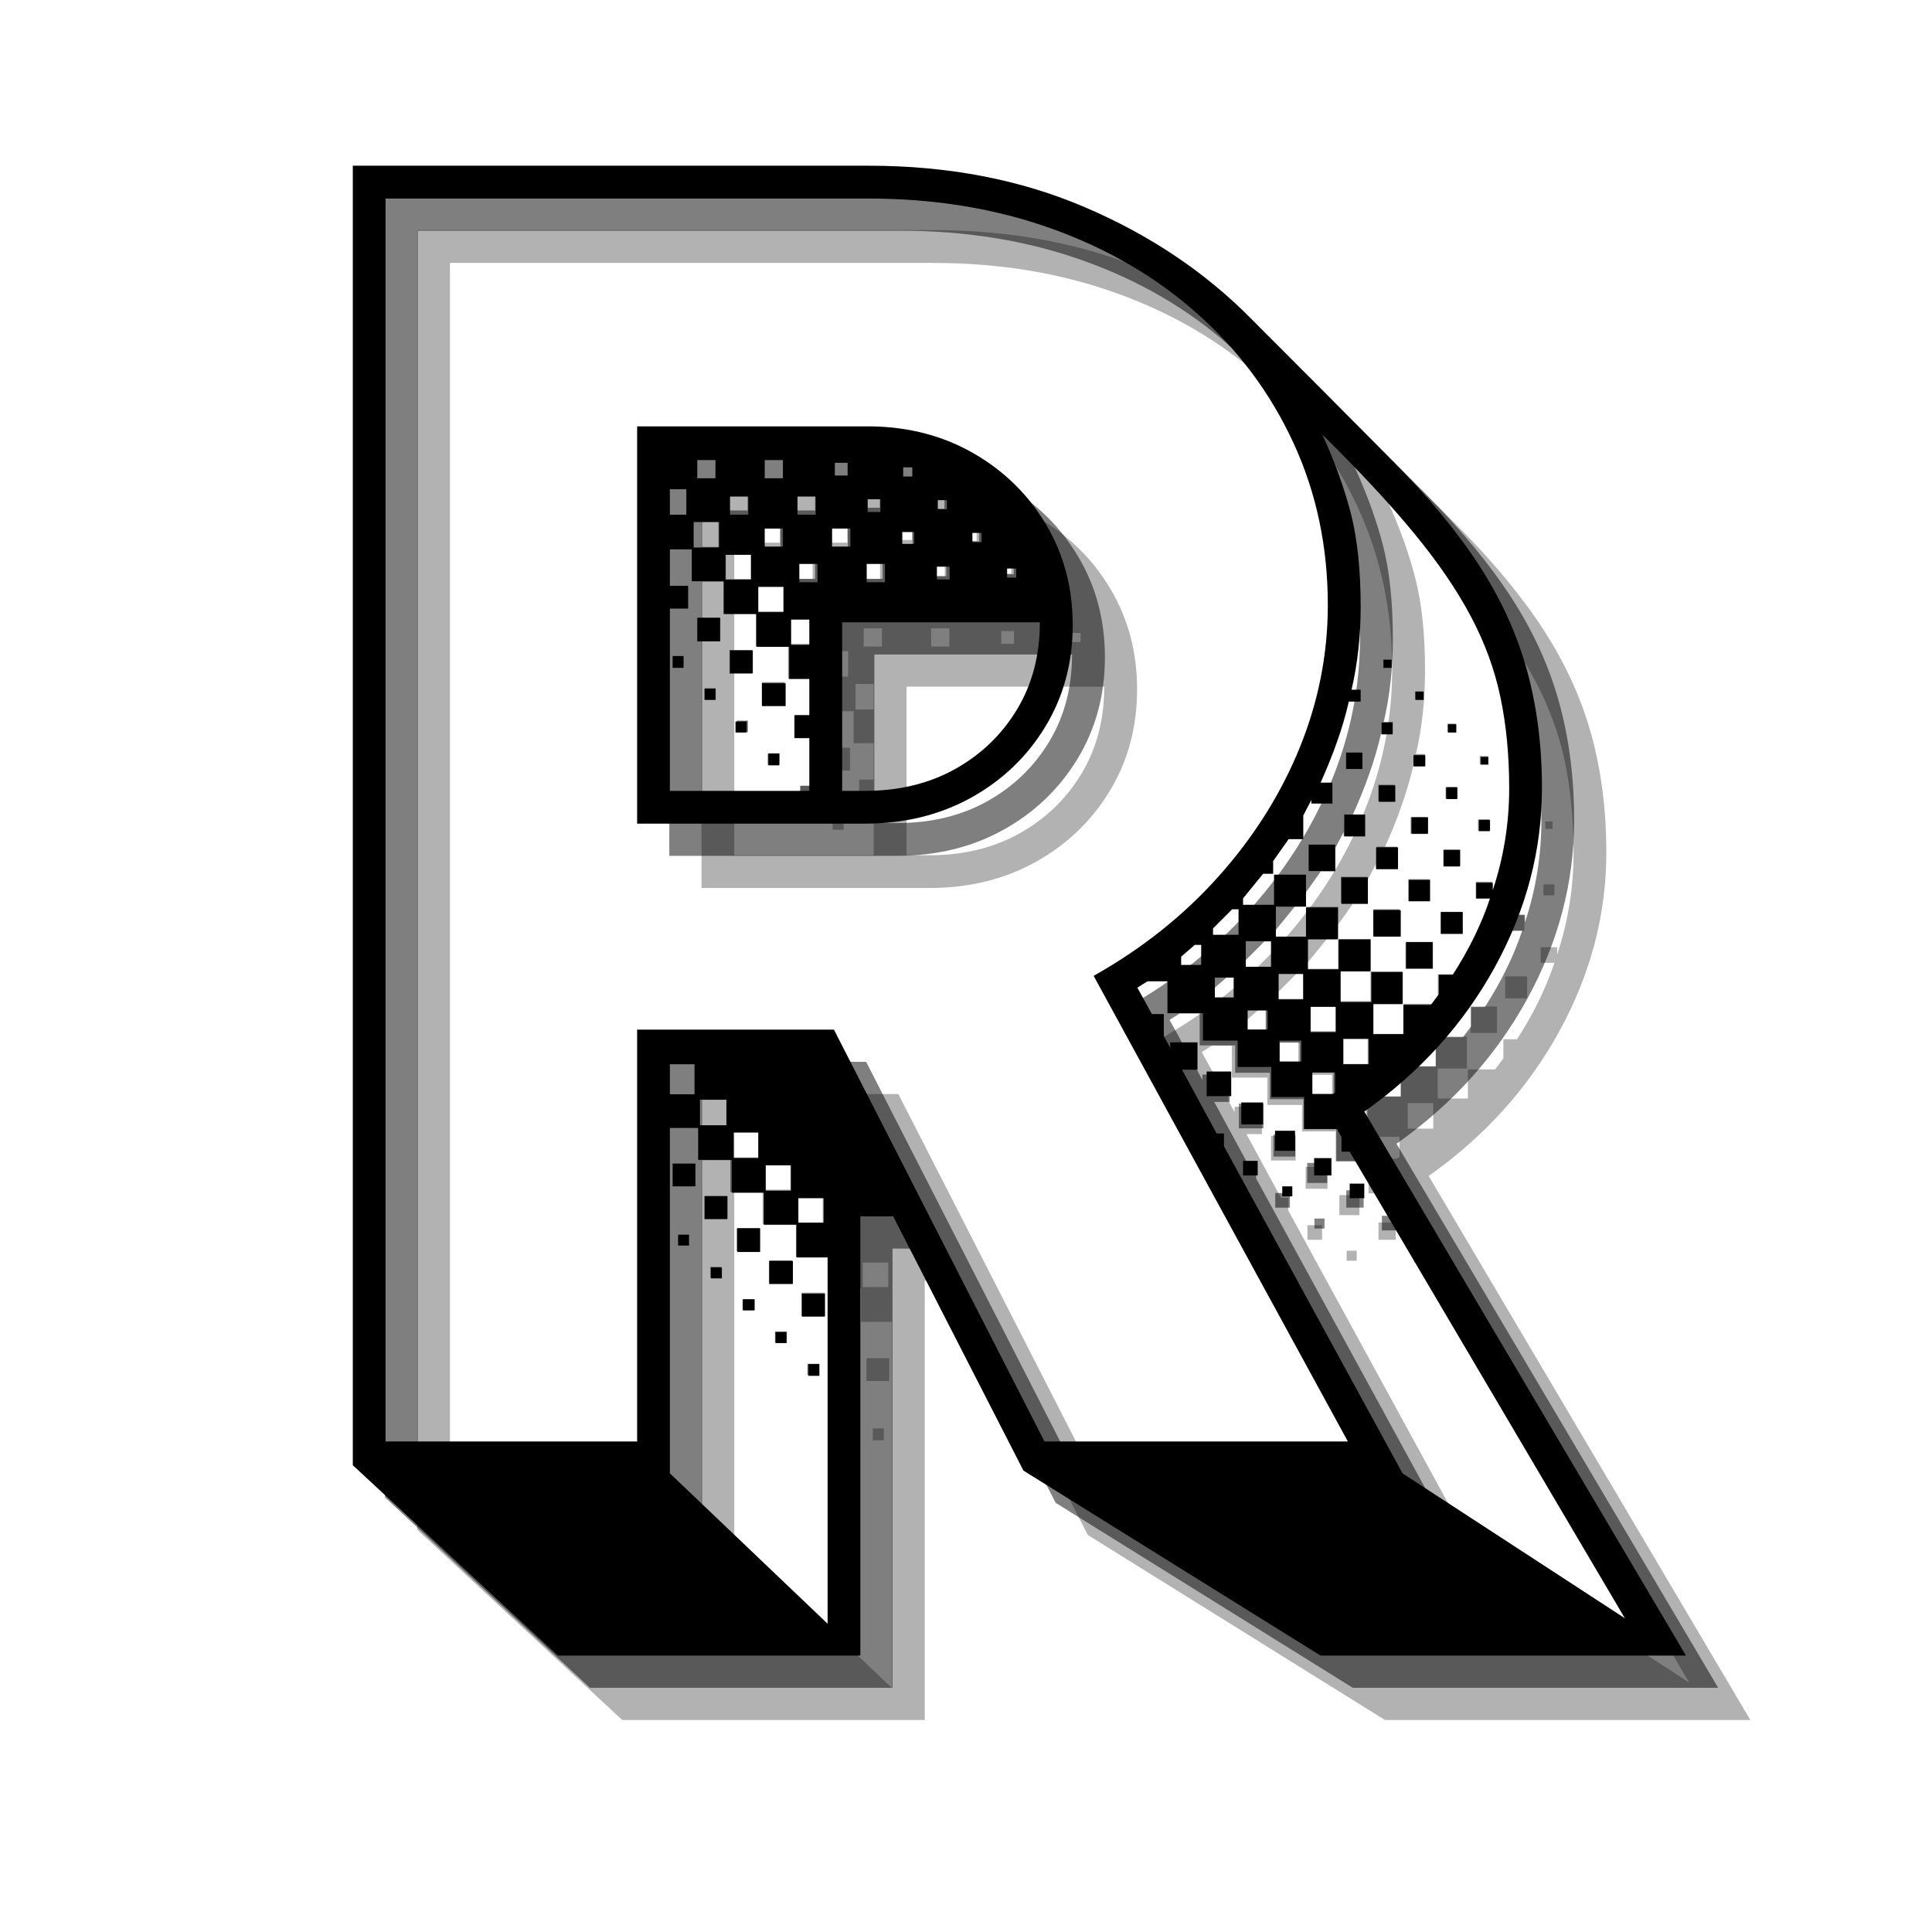
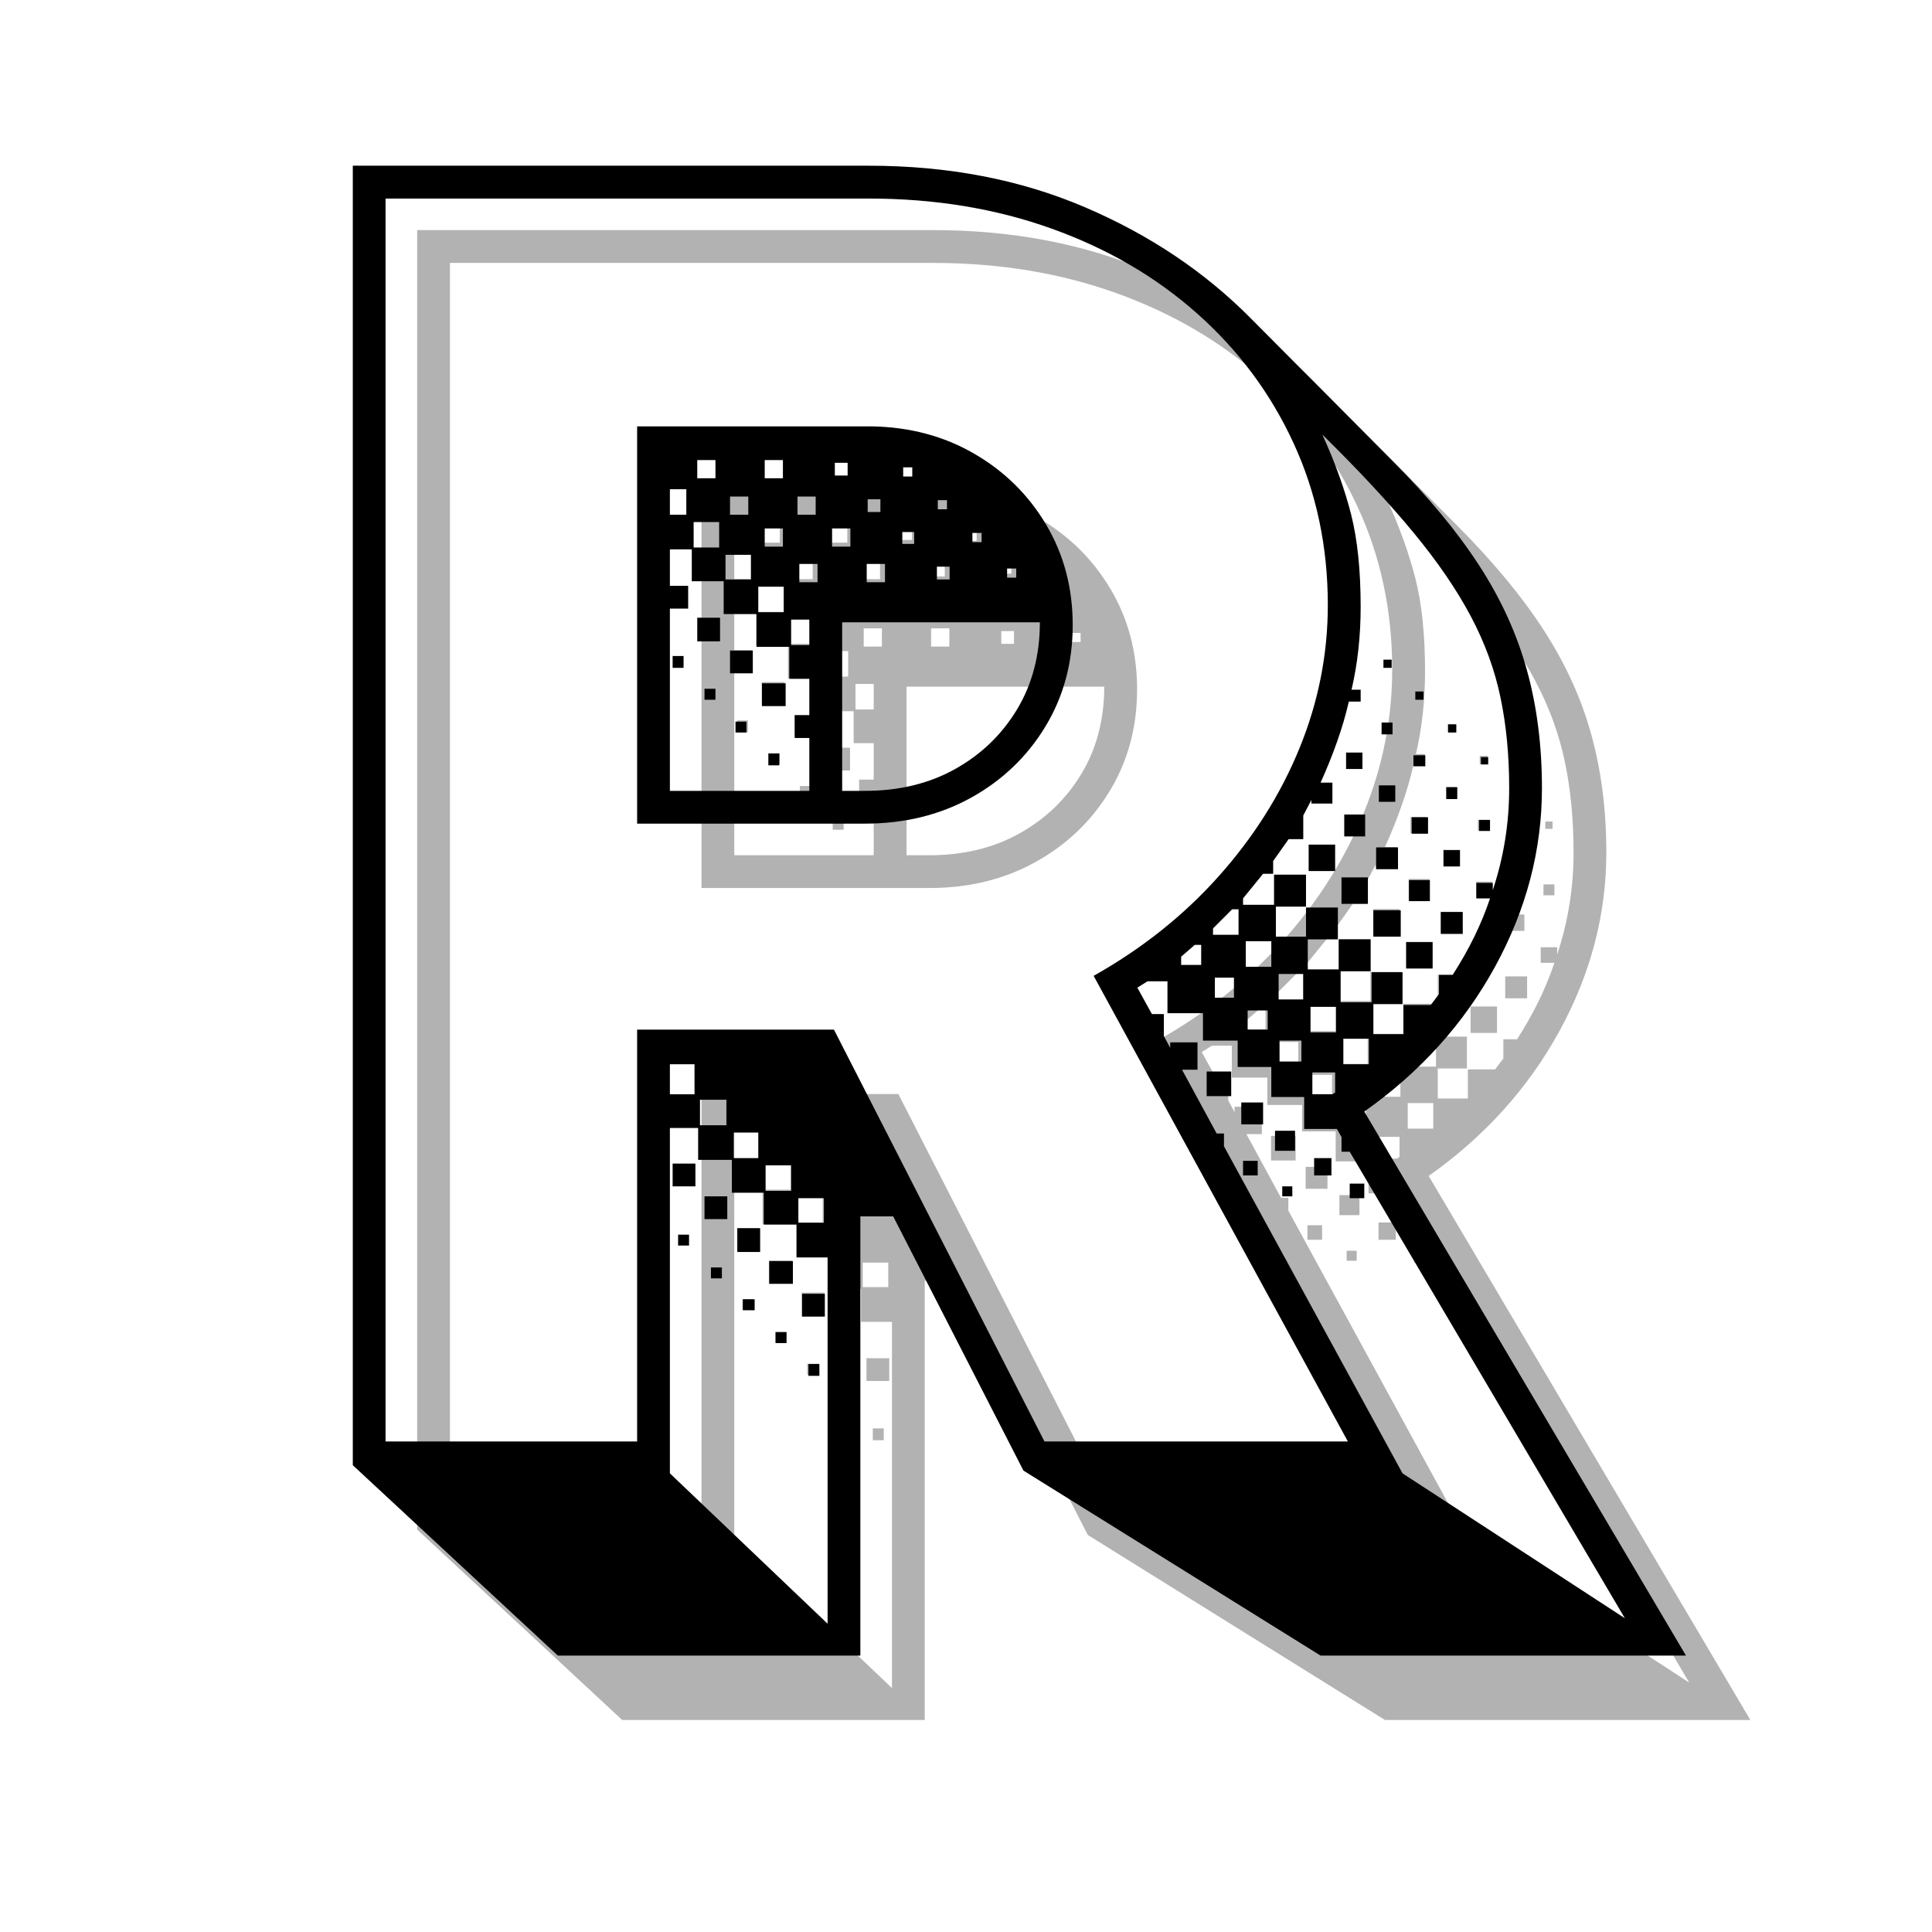
<svg xmlns="http://www.w3.org/2000/svg" width="96" height="96" viewBox="0 0 375 375">
  <defs>
    <g />
  </defs>
  <g fill="#000000" fill-opacity="0.302">
    <g transform="translate(63.287, 295.472)">
      <g>
        <path d="M 57.484 38.375 L 17.688 1.422 L 17.688 -250.812 L 117.797 -250.812 C 133.242 -250.812 147.242 -248.125 159.797 -242.75 C 172.359 -237.383 183.117 -230.164 192.078 -221.094 L 219.5 -193.5 C 226.457 -186.539 232.055 -179.789 236.297 -173.25 C 240.547 -166.707 243.641 -159.926 245.578 -152.906 C 247.523 -145.883 248.5 -138.25 248.5 -130 C 248.5 -117.969 245.461 -106.41 239.391 -95.328 C 233.316 -84.242 224.859 -74.875 214.016 -67.219 L 276.453 38.375 L 205.531 38.375 L 147.859 2.469 L 122.578 -46.875 L 116.203 -46.875 L 116.203 38.375 Z M 24.047 -3.188 L 72.875 -3.188 L 72.875 -83.125 L 111.078 -83.125 L 151.938 -3.188 L 210.828 -3.188 L 161.484 -93.562 C 170.922 -98.875 179.023 -105.332 185.797 -112.938 C 192.578 -120.539 197.797 -128.82 201.453 -137.781 C 205.109 -146.738 206.938 -155.992 206.938 -165.547 C 206.938 -176.867 204.723 -187.332 200.297 -196.938 C 195.879 -206.551 189.66 -214.926 181.641 -222.062 C 173.629 -229.195 164.195 -234.707 153.344 -238.594 C 142.5 -242.488 130.648 -244.438 117.797 -244.438 L 24.047 -244.438 Z M 72.875 -123.109 L 72.875 -200.219 L 118.328 -200.219 C 125.754 -200.102 132.414 -198.332 138.312 -194.906 C 144.207 -191.488 148.863 -186.891 152.281 -181.109 C 155.707 -175.336 157.422 -168.852 157.422 -161.656 C 157.422 -154.344 155.648 -147.77 152.109 -141.938 C 148.566 -136.102 143.758 -131.504 137.688 -128.141 C 131.625 -124.785 124.758 -123.109 117.094 -123.109 Z M 215.781 -82.25 L 221.625 -82.25 L 221.625 -87.906 L 226.922 -87.906 L 228.516 -90.031 L 228.516 -93.75 L 231.172 -93.75 C 234.359 -98.695 236.773 -103.645 238.422 -108.594 L 235.766 -108.594 L 235.766 -111.609 L 238.953 -111.609 L 238.953 -110.188 C 241.078 -116.562 242.141 -123.164 242.141 -130 C 242.141 -136.363 241.578 -142.227 240.453 -147.594 C 239.336 -152.957 237.422 -158.203 234.703 -163.328 C 231.992 -168.461 228.281 -173.891 223.562 -179.609 C 218.844 -185.328 212.945 -191.664 205.875 -198.625 C 208.352 -193.195 210.211 -188.035 211.453 -183.141 C 212.691 -178.254 213.312 -172.273 213.312 -165.203 C 213.312 -159.535 212.723 -154.172 211.547 -149.109 L 213.312 -149.109 L 213.312 -146.797 L 211.016 -146.797 C 210.422 -144.203 209.648 -141.578 208.703 -138.922 C 207.766 -136.273 206.707 -133.656 205.531 -131.062 L 207.828 -131.062 L 207.828 -127 L 203.75 -127 L 203.75 -127.703 L 202.172 -124.688 L 202.172 -120.094 L 199.328 -120.094 L 196.328 -115.844 L 196.328 -113.375 L 194.375 -113.375 L 190.484 -108.594 L 190.484 -107.359 L 196.5 -107.359 L 196.5 -113.203 L 202.703 -113.203 L 202.703 -107 L 196.859 -107 L 196.859 -101.172 L 202.703 -101.172 L 202.703 -106.828 L 208.891 -106.828 L 208.891 -100.641 L 203.047 -100.641 L 203.047 -94.797 L 209.062 -94.797 L 209.062 -100.641 L 215.25 -100.641 L 215.25 -94.453 L 209.422 -94.453 L 209.422 -88.438 L 215.438 -88.438 L 215.438 -94.266 L 221.438 -94.266 L 221.438 -88.078 L 215.781 -88.078 Z M 84.547 -190.141 L 88.078 -190.141 L 88.078 -193.672 L 84.547 -193.672 Z M 97.641 -190.141 L 101.172 -190.141 L 101.172 -193.672 L 97.641 -193.672 Z M 111.25 -190.672 L 113.734 -190.672 L 113.734 -193.141 L 111.25 -193.141 Z M 124.516 -190.484 L 126.281 -190.484 L 126.281 -192.266 L 124.516 -192.266 Z M 79.234 -183.062 L 82.422 -183.062 L 82.422 -188.016 L 79.234 -188.016 Z M 90.906 -183.062 L 94.453 -183.062 L 94.453 -186.594 L 90.906 -186.594 Z M 104 -183.062 L 107.531 -183.062 L 107.531 -186.594 L 104 -186.594 Z M 117.625 -183.594 L 120.094 -183.594 L 120.094 -186.062 L 117.625 -186.062 Z M 131.234 -184.125 L 133.016 -184.125 L 133.016 -185.891 L 131.234 -185.891 Z M 83.844 -176.703 L 88.797 -176.703 L 88.797 -181.641 L 83.844 -181.641 Z M 97.641 -176.875 L 101.172 -176.875 L 101.172 -180.406 L 97.641 -180.406 Z M 110.719 -176.875 L 114.266 -176.875 L 114.266 -180.406 L 110.719 -180.406 Z M 124.344 -177.406 L 126.641 -177.406 L 126.641 -179.703 L 124.344 -179.703 Z M 137.953 -177.75 L 139.734 -177.75 L 139.734 -179.531 L 137.953 -179.531 Z M 79.234 -129.469 L 106.297 -129.469 L 106.297 -139.734 L 103.469 -139.734 L 103.469 -144.156 L 106.297 -144.156 L 106.297 -151.219 L 102.406 -151.219 L 102.406 -157.422 L 96.047 -157.422 L 96.047 -163.781 L 89.672 -163.781 L 89.672 -170.156 L 83.484 -170.156 L 83.484 -176.344 L 79.234 -176.344 L 79.234 -169.266 L 82.781 -169.266 L 82.781 -164.844 L 79.234 -164.844 Z M 90.031 -170.5 L 94.984 -170.5 L 94.984 -175.281 L 90.031 -175.281 Z M 104.359 -169.969 L 107.891 -169.969 L 107.891 -173.516 L 104.359 -173.516 Z M 117.438 -169.969 L 120.984 -169.969 L 120.984 -173.516 L 117.438 -173.516 Z M 131.062 -170.5 L 133.531 -170.5 L 133.531 -172.984 L 131.062 -172.984 Z M 144.688 -170.859 L 146.453 -170.859 L 146.453 -172.625 L 144.688 -172.625 Z M 96.391 -164.141 L 101.344 -164.141 L 101.344 -169.094 L 96.391 -169.094 Z M 84.547 -158.484 L 84.547 -163.078 L 88.969 -163.078 L 88.969 -158.484 Z M 102.766 -157.766 L 106.297 -157.766 L 106.297 -162.719 L 102.766 -162.719 Z M 112.672 -129.469 L 117.094 -129.469 C 123.695 -129.469 129.531 -130.879 134.594 -133.703 C 139.664 -136.535 143.676 -140.398 146.625 -145.297 C 149.57 -150.191 151.047 -155.82 151.047 -162.188 L 112.672 -162.188 Z M 90.906 -152.281 L 90.906 -156.703 L 95.328 -156.703 L 95.328 -152.281 Z M 79.766 -153.344 L 79.766 -155.641 L 81.891 -155.641 L 81.891 -153.344 Z M 217.734 -153.344 L 217.734 -154.938 L 219.328 -154.938 L 219.328 -153.344 Z M 97.109 -145.922 L 97.109 -150.344 L 101.703 -150.344 L 101.703 -145.922 Z M 85.953 -147.156 L 85.953 -149.281 L 88.078 -149.281 L 88.078 -147.156 Z M 223.922 -147.156 L 223.922 -148.75 L 225.516 -148.75 L 225.516 -147.156 Z M 91.969 -140.797 L 91.969 -142.906 L 94.094 -142.906 L 94.094 -140.797 Z M 217.375 -140.438 L 217.375 -142.734 L 219.5 -142.734 L 219.5 -140.438 Z M 230.281 -140.797 L 230.281 -142.375 L 231.875 -142.375 L 231.875 -140.797 Z M 210.484 -133.719 L 210.484 -136.906 L 213.656 -136.906 L 213.656 -133.719 Z M 98.344 -134.422 L 98.344 -136.719 L 100.469 -136.719 L 100.469 -134.422 Z M 223.562 -134.25 L 223.562 -136.375 L 225.859 -136.375 L 225.859 -134.25 Z M 236.656 -134.594 L 236.656 -136.016 L 238.062 -136.016 L 238.062 -134.594 Z M 216.844 -127.344 L 216.844 -130.531 L 220.031 -130.531 L 220.031 -127.344 Z M 229.938 -127.875 L 229.938 -130.172 L 232.062 -130.172 L 232.062 -127.875 Z M 210.125 -120.625 L 210.125 -124.875 L 214.188 -124.875 L 214.188 -120.625 Z M 223.219 -121.156 L 223.219 -124.344 L 226.391 -124.344 L 226.391 -121.156 Z M 236.297 -121.688 L 236.297 -123.812 L 238.422 -123.812 L 238.422 -121.688 Z M 203.219 -113.906 L 203.219 -119.031 L 208.359 -119.031 L 208.359 -113.906 Z M 216.312 -114.266 L 216.312 -118.5 L 220.562 -118.5 L 220.562 -114.266 Z M 229.406 -114.797 L 229.406 -117.969 L 232.594 -117.969 L 232.594 -114.797 Z M 209.594 -107.531 L 209.594 -112.672 L 214.719 -112.672 L 214.719 -107.531 Z M 222.688 -108.062 L 222.688 -112.141 L 226.75 -112.141 L 226.75 -108.062 Z M 184.656 -101.531 L 189.609 -101.531 L 189.609 -106.484 L 188.375 -106.484 L 184.656 -102.766 Z M 215.781 -101.172 L 215.781 -106.297 L 221.094 -106.297 L 221.094 -101.172 Z M 228.875 -101.703 L 228.875 -105.953 L 233.125 -105.953 L 233.125 -101.703 Z M 191.016 -95.328 L 195.969 -95.328 L 195.969 -100.281 L 191.016 -100.281 Z M 222.156 -94.984 L 222.156 -100.109 L 227.281 -100.109 L 227.281 -94.984 Z M 178.469 -95.688 L 182.359 -95.688 L 182.359 -99.578 L 181.125 -99.578 L 178.469 -97.281 Z M 197.391 -88.969 L 202.172 -88.969 L 202.172 -93.922 L 197.391 -93.922 Z M 185.016 -89.328 L 188.719 -89.328 L 188.719 -93.219 L 185.016 -93.219 Z M 264.594 31.125 L 211.188 -59.422 L 209.594 -59.422 L 209.594 -62.266 L 208.703 -63.844 L 202.344 -63.844 L 202.344 -70.047 L 195.969 -70.047 L 195.969 -75.875 L 189.438 -75.875 L 189.438 -81 L 182.703 -81 L 182.703 -86.312 L 175.812 -86.312 L 175.812 -92.5 L 171.922 -92.5 L 169.969 -91.266 L 172.797 -86.141 L 175.109 -86.141 L 175.109 -81.891 L 176.344 -79.594 L 176.344 -80.656 L 181.641 -80.656 L 181.641 -75.344 L 178.641 -75.344 L 185.359 -62.969 L 186.781 -62.969 L 186.781 -60.484 L 221.438 3 Z M 203.578 -82.594 L 208.531 -82.594 L 208.531 -87.547 L 203.578 -87.547 Z M 191.375 -83.125 L 195.266 -83.125 L 195.266 -86.844 L 191.375 -86.844 Z M 209.953 -76.406 L 214.906 -76.406 L 214.906 -81.359 L 209.953 -81.359 Z M 197.562 -76.938 L 201.812 -76.938 L 201.812 -81 L 197.562 -81 Z M 79.234 -70.578 L 84.016 -70.578 L 84.016 -76.406 L 79.234 -76.406 Z M 183.422 -70.219 L 183.422 -75 L 188.188 -75 L 188.188 -70.219 Z M 203.938 -70.578 L 207.828 -70.578 L 208.359 -70.922 L 208.359 -74.812 L 203.938 -74.812 Z M 85.078 -64.562 L 90.203 -64.562 L 90.203 -69.516 L 85.078 -69.516 Z M 190.141 -64.734 L 190.141 -68.984 L 194.375 -68.984 L 194.375 -64.734 Z M 109.844 32.188 L 109.844 -38.906 L 103.828 -38.906 L 103.828 -45.281 L 97.453 -45.281 L 97.453 -51.469 L 91.266 -51.469 L 91.266 -57.844 L 84.719 -57.844 L 84.719 -64.031 L 79.234 -64.031 L 79.234 3 Z M 196.688 -59.609 L 196.688 -63.5 L 200.578 -63.5 L 200.578 -59.609 Z M 91.625 -58.188 L 96.391 -58.188 L 96.391 -63.141 L 91.625 -63.141 Z M 204.281 -54.828 L 204.281 -58.188 L 207.641 -58.188 L 207.641 -54.828 Z M 190.484 -54.828 L 190.484 -57.656 L 193.328 -57.656 L 193.328 -54.828 Z M 79.766 -52.703 L 79.766 -57.125 L 84.188 -57.125 L 84.188 -52.703 Z M 97.812 -51.828 L 102.766 -51.828 L 102.766 -56.781 L 97.812 -56.781 Z M 211.188 -50.406 L 211.188 -53.234 L 214.016 -53.234 L 214.016 -50.406 Z M 198.094 -50.766 L 198.094 -52.703 L 200.047 -52.703 L 200.047 -50.766 Z M 85.953 -46.344 L 85.953 -50.766 L 90.375 -50.766 L 90.375 -46.344 Z M 104.172 -45.641 L 109.125 -45.641 L 109.125 -50.406 L 104.172 -50.406 Z M 92.328 -39.969 L 92.328 -44.578 L 96.75 -44.578 L 96.75 -39.969 Z M 80.828 -41.219 L 80.828 -43.328 L 82.953 -43.328 L 82.953 -41.219 Z M 98.516 -33.781 L 98.516 -38.203 L 103.109 -38.203 L 103.109 -33.781 Z M 87.203 -34.844 L 87.203 -36.969 L 89.328 -36.969 L 89.328 -34.844 Z M 104.891 -27.422 L 104.891 -31.844 L 109.312 -31.844 L 109.312 -27.422 Z M 93.391 -28.656 L 93.391 -30.781 L 95.688 -30.781 L 95.688 -28.656 Z M 99.75 -22.281 L 99.75 -24.406 L 101.875 -24.406 L 101.875 -22.281 Z M 106.125 -15.922 L 106.125 -18.219 L 108.25 -18.219 L 108.25 -15.922 Z M 106.125 -15.922 " />
      </g>
    </g>
  </g>
  <g fill="#000000" fill-opacity="0.502">
    <g transform="translate(57.039, 289.224)">
      <g>
-         <path d="M 57.484 38.375 L 17.688 1.422 L 17.688 -250.812 L 117.797 -250.812 C 133.242 -250.812 147.242 -248.125 159.797 -242.75 C 172.359 -237.383 183.117 -230.164 192.078 -221.094 L 219.5 -193.5 C 226.457 -186.539 232.055 -179.789 236.297 -173.25 C 240.547 -166.707 243.641 -159.926 245.578 -152.906 C 247.523 -145.883 248.5 -138.25 248.5 -130 C 248.5 -117.969 245.461 -106.41 239.391 -95.328 C 233.316 -84.242 224.859 -74.875 214.016 -67.219 L 276.453 38.375 L 205.531 38.375 L 147.859 2.469 L 122.578 -46.875 L 116.203 -46.875 L 116.203 38.375 Z M 24.047 -3.188 L 72.875 -3.188 L 72.875 -83.125 L 111.078 -83.125 L 151.938 -3.188 L 210.828 -3.188 L 161.484 -93.562 C 170.922 -98.875 179.023 -105.332 185.797 -112.938 C 192.578 -120.539 197.797 -128.82 201.453 -137.781 C 205.109 -146.738 206.938 -155.992 206.938 -165.547 C 206.938 -176.867 204.723 -187.332 200.297 -196.938 C 195.879 -206.551 189.66 -214.926 181.641 -222.062 C 173.629 -229.195 164.195 -234.707 153.344 -238.594 C 142.5 -242.488 130.648 -244.438 117.797 -244.438 L 24.047 -244.438 Z M 72.875 -123.109 L 72.875 -200.219 L 118.328 -200.219 C 125.754 -200.102 132.414 -198.332 138.312 -194.906 C 144.207 -191.488 148.863 -186.891 152.281 -181.109 C 155.707 -175.336 157.422 -168.852 157.422 -161.656 C 157.422 -154.344 155.648 -147.77 152.109 -141.938 C 148.566 -136.102 143.758 -131.504 137.688 -128.141 C 131.625 -124.785 124.758 -123.109 117.094 -123.109 Z M 215.781 -82.25 L 221.625 -82.25 L 221.625 -87.906 L 226.922 -87.906 L 228.516 -90.031 L 228.516 -93.75 L 231.172 -93.75 C 234.359 -98.695 236.773 -103.645 238.422 -108.594 L 235.766 -108.594 L 235.766 -111.609 L 238.953 -111.609 L 238.953 -110.188 C 241.078 -116.562 242.141 -123.164 242.141 -130 C 242.141 -136.363 241.578 -142.227 240.453 -147.594 C 239.336 -152.957 237.422 -158.203 234.703 -163.328 C 231.992 -168.461 228.281 -173.891 223.562 -179.609 C 218.844 -185.328 212.945 -191.664 205.875 -198.625 C 208.352 -193.195 210.211 -188.035 211.453 -183.141 C 212.691 -178.254 213.312 -172.273 213.312 -165.203 C 213.312 -159.535 212.723 -154.172 211.547 -149.109 L 213.312 -149.109 L 213.312 -146.797 L 211.016 -146.797 C 210.422 -144.203 209.648 -141.578 208.703 -138.922 C 207.766 -136.273 206.707 -133.656 205.531 -131.062 L 207.828 -131.062 L 207.828 -127 L 203.75 -127 L 203.75 -127.703 L 202.172 -124.688 L 202.172 -120.094 L 199.328 -120.094 L 196.328 -115.844 L 196.328 -113.375 L 194.375 -113.375 L 190.484 -108.594 L 190.484 -107.359 L 196.5 -107.359 L 196.5 -113.203 L 202.703 -113.203 L 202.703 -107 L 196.859 -107 L 196.859 -101.172 L 202.703 -101.172 L 202.703 -106.828 L 208.891 -106.828 L 208.891 -100.641 L 203.047 -100.641 L 203.047 -94.797 L 209.062 -94.797 L 209.062 -100.641 L 215.25 -100.641 L 215.25 -94.453 L 209.422 -94.453 L 209.422 -88.438 L 215.438 -88.438 L 215.438 -94.266 L 221.438 -94.266 L 221.438 -88.078 L 215.781 -88.078 Z M 84.547 -190.141 L 88.078 -190.141 L 88.078 -193.672 L 84.547 -193.672 Z M 97.641 -190.141 L 101.172 -190.141 L 101.172 -193.672 L 97.641 -193.672 Z M 111.25 -190.672 L 113.734 -190.672 L 113.734 -193.141 L 111.25 -193.141 Z M 124.516 -190.484 L 126.281 -190.484 L 126.281 -192.266 L 124.516 -192.266 Z M 79.234 -183.062 L 82.422 -183.062 L 82.422 -188.016 L 79.234 -188.016 Z M 90.906 -183.062 L 94.453 -183.062 L 94.453 -186.594 L 90.906 -186.594 Z M 104 -183.062 L 107.531 -183.062 L 107.531 -186.594 L 104 -186.594 Z M 117.625 -183.594 L 120.094 -183.594 L 120.094 -186.062 L 117.625 -186.062 Z M 131.234 -184.125 L 133.016 -184.125 L 133.016 -185.891 L 131.234 -185.891 Z M 83.844 -176.703 L 88.797 -176.703 L 88.797 -181.641 L 83.844 -181.641 Z M 97.641 -176.875 L 101.172 -176.875 L 101.172 -180.406 L 97.641 -180.406 Z M 110.719 -176.875 L 114.266 -176.875 L 114.266 -180.406 L 110.719 -180.406 Z M 124.344 -177.406 L 126.641 -177.406 L 126.641 -179.703 L 124.344 -179.703 Z M 137.953 -177.75 L 139.734 -177.75 L 139.734 -179.531 L 137.953 -179.531 Z M 79.234 -129.469 L 106.297 -129.469 L 106.297 -139.734 L 103.469 -139.734 L 103.469 -144.156 L 106.297 -144.156 L 106.297 -151.219 L 102.406 -151.219 L 102.406 -157.422 L 96.047 -157.422 L 96.047 -163.781 L 89.672 -163.781 L 89.672 -170.156 L 83.484 -170.156 L 83.484 -176.344 L 79.234 -176.344 L 79.234 -169.266 L 82.781 -169.266 L 82.781 -164.844 L 79.234 -164.844 Z M 90.031 -170.5 L 94.984 -170.5 L 94.984 -175.281 L 90.031 -175.281 Z M 104.359 -169.969 L 107.891 -169.969 L 107.891 -173.516 L 104.359 -173.516 Z M 117.438 -169.969 L 120.984 -169.969 L 120.984 -173.516 L 117.438 -173.516 Z M 131.062 -170.5 L 133.531 -170.5 L 133.531 -172.984 L 131.062 -172.984 Z M 144.688 -170.859 L 146.453 -170.859 L 146.453 -172.625 L 144.688 -172.625 Z M 96.391 -164.141 L 101.344 -164.141 L 101.344 -169.094 L 96.391 -169.094 Z M 84.547 -158.484 L 84.547 -163.078 L 88.969 -163.078 L 88.969 -158.484 Z M 102.766 -157.766 L 106.297 -157.766 L 106.297 -162.719 L 102.766 -162.719 Z M 112.672 -129.469 L 117.094 -129.469 C 123.695 -129.469 129.531 -130.879 134.594 -133.703 C 139.664 -136.535 143.676 -140.398 146.625 -145.297 C 149.57 -150.191 151.047 -155.82 151.047 -162.188 L 112.672 -162.188 Z M 90.906 -152.281 L 90.906 -156.703 L 95.328 -156.703 L 95.328 -152.281 Z M 79.766 -153.344 L 79.766 -155.641 L 81.891 -155.641 L 81.891 -153.344 Z M 217.734 -153.344 L 217.734 -154.938 L 219.328 -154.938 L 219.328 -153.344 Z M 97.109 -145.922 L 97.109 -150.344 L 101.703 -150.344 L 101.703 -145.922 Z M 85.953 -147.156 L 85.953 -149.281 L 88.078 -149.281 L 88.078 -147.156 Z M 223.922 -147.156 L 223.922 -148.75 L 225.516 -148.75 L 225.516 -147.156 Z M 91.969 -140.797 L 91.969 -142.906 L 94.094 -142.906 L 94.094 -140.797 Z M 217.375 -140.438 L 217.375 -142.734 L 219.5 -142.734 L 219.5 -140.438 Z M 230.281 -140.797 L 230.281 -142.375 L 231.875 -142.375 L 231.875 -140.797 Z M 210.484 -133.719 L 210.484 -136.906 L 213.656 -136.906 L 213.656 -133.719 Z M 98.344 -134.422 L 98.344 -136.719 L 100.469 -136.719 L 100.469 -134.422 Z M 223.562 -134.25 L 223.562 -136.375 L 225.859 -136.375 L 225.859 -134.25 Z M 236.656 -134.594 L 236.656 -136.016 L 238.062 -136.016 L 238.062 -134.594 Z M 216.844 -127.344 L 216.844 -130.531 L 220.031 -130.531 L 220.031 -127.344 Z M 229.938 -127.875 L 229.938 -130.172 L 232.062 -130.172 L 232.062 -127.875 Z M 210.125 -120.625 L 210.125 -124.875 L 214.188 -124.875 L 214.188 -120.625 Z M 223.219 -121.156 L 223.219 -124.344 L 226.391 -124.344 L 226.391 -121.156 Z M 236.297 -121.688 L 236.297 -123.812 L 238.422 -123.812 L 238.422 -121.688 Z M 203.219 -113.906 L 203.219 -119.031 L 208.359 -119.031 L 208.359 -113.906 Z M 216.312 -114.266 L 216.312 -118.5 L 220.562 -118.5 L 220.562 -114.266 Z M 229.406 -114.797 L 229.406 -117.969 L 232.594 -117.969 L 232.594 -114.797 Z M 209.594 -107.531 L 209.594 -112.672 L 214.719 -112.672 L 214.719 -107.531 Z M 222.688 -108.062 L 222.688 -112.141 L 226.75 -112.141 L 226.75 -108.062 Z M 184.656 -101.531 L 189.609 -101.531 L 189.609 -106.484 L 188.375 -106.484 L 184.656 -102.766 Z M 215.781 -101.172 L 215.781 -106.297 L 221.094 -106.297 L 221.094 -101.172 Z M 228.875 -101.703 L 228.875 -105.953 L 233.125 -105.953 L 233.125 -101.703 Z M 191.016 -95.328 L 195.969 -95.328 L 195.969 -100.281 L 191.016 -100.281 Z M 222.156 -94.984 L 222.156 -100.109 L 227.281 -100.109 L 227.281 -94.984 Z M 178.469 -95.688 L 182.359 -95.688 L 182.359 -99.578 L 181.125 -99.578 L 178.469 -97.281 Z M 197.391 -88.969 L 202.172 -88.969 L 202.172 -93.922 L 197.391 -93.922 Z M 185.016 -89.328 L 188.719 -89.328 L 188.719 -93.219 L 185.016 -93.219 Z M 264.594 31.125 L 211.188 -59.422 L 209.594 -59.422 L 209.594 -62.266 L 208.703 -63.844 L 202.344 -63.844 L 202.344 -70.047 L 195.969 -70.047 L 195.969 -75.875 L 189.438 -75.875 L 189.438 -81 L 182.703 -81 L 182.703 -86.312 L 175.812 -86.312 L 175.812 -92.5 L 171.922 -92.5 L 169.969 -91.266 L 172.797 -86.141 L 175.109 -86.141 L 175.109 -81.891 L 176.344 -79.594 L 176.344 -80.656 L 181.641 -80.656 L 181.641 -75.344 L 178.641 -75.344 L 185.359 -62.969 L 186.781 -62.969 L 186.781 -60.484 L 221.438 3 Z M 203.578 -82.594 L 208.531 -82.594 L 208.531 -87.547 L 203.578 -87.547 Z M 191.375 -83.125 L 195.266 -83.125 L 195.266 -86.844 L 191.375 -86.844 Z M 209.953 -76.406 L 214.906 -76.406 L 214.906 -81.359 L 209.953 -81.359 Z M 197.562 -76.938 L 201.812 -76.938 L 201.812 -81 L 197.562 -81 Z M 79.234 -70.578 L 84.016 -70.578 L 84.016 -76.406 L 79.234 -76.406 Z M 183.422 -70.219 L 183.422 -75 L 188.188 -75 L 188.188 -70.219 Z M 203.938 -70.578 L 207.828 -70.578 L 208.359 -70.922 L 208.359 -74.812 L 203.938 -74.812 Z M 85.078 -64.562 L 90.203 -64.562 L 90.203 -69.516 L 85.078 -69.516 Z M 190.141 -64.734 L 190.141 -68.984 L 194.375 -68.984 L 194.375 -64.734 Z M 109.844 32.188 L 109.844 -38.906 L 103.828 -38.906 L 103.828 -45.281 L 97.453 -45.281 L 97.453 -51.469 L 91.266 -51.469 L 91.266 -57.844 L 84.719 -57.844 L 84.719 -64.031 L 79.234 -64.031 L 79.234 3 Z M 196.688 -59.609 L 196.688 -63.5 L 200.578 -63.5 L 200.578 -59.609 Z M 91.625 -58.188 L 96.391 -58.188 L 96.391 -63.141 L 91.625 -63.141 Z M 204.281 -54.828 L 204.281 -58.188 L 207.641 -58.188 L 207.641 -54.828 Z M 190.484 -54.828 L 190.484 -57.656 L 193.328 -57.656 L 193.328 -54.828 Z M 79.766 -52.703 L 79.766 -57.125 L 84.188 -57.125 L 84.188 -52.703 Z M 97.812 -51.828 L 102.766 -51.828 L 102.766 -56.781 L 97.812 -56.781 Z M 211.188 -50.406 L 211.188 -53.234 L 214.016 -53.234 L 214.016 -50.406 Z M 198.094 -50.766 L 198.094 -52.703 L 200.047 -52.703 L 200.047 -50.766 Z M 85.953 -46.344 L 85.953 -50.766 L 90.375 -50.766 L 90.375 -46.344 Z M 104.172 -45.641 L 109.125 -45.641 L 109.125 -50.406 L 104.172 -50.406 Z M 92.328 -39.969 L 92.328 -44.578 L 96.75 -44.578 L 96.75 -39.969 Z M 80.828 -41.219 L 80.828 -43.328 L 82.953 -43.328 L 82.953 -41.219 Z M 98.516 -33.781 L 98.516 -38.203 L 103.109 -38.203 L 103.109 -33.781 Z M 87.203 -34.844 L 87.203 -36.969 L 89.328 -36.969 L 89.328 -34.844 Z M 104.891 -27.422 L 104.891 -31.844 L 109.312 -31.844 L 109.312 -27.422 Z M 93.391 -28.656 L 93.391 -30.781 L 95.688 -30.781 L 95.688 -28.656 Z M 99.75 -22.281 L 99.75 -24.406 L 101.875 -24.406 L 101.875 -22.281 Z M 106.125 -15.922 L 106.125 -18.219 L 108.25 -18.219 L 108.25 -15.922 Z M 106.125 -15.922 " />
-       </g>
+         </g>
    </g>
  </g>
  <g fill="#000000" fill-opacity="1">
    <g transform="translate(50.791, 282.975)">
      <g>
        <path d="M 57.484 38.375 L 17.688 1.422 L 17.688 -250.812 L 117.797 -250.812 C 133.242 -250.812 147.242 -248.125 159.797 -242.75 C 172.359 -237.383 183.117 -230.164 192.078 -221.094 L 219.5 -193.5 C 226.457 -186.539 232.055 -179.789 236.297 -173.25 C 240.547 -166.707 243.641 -159.926 245.578 -152.906 C 247.523 -145.883 248.5 -138.25 248.5 -130 C 248.5 -117.969 245.461 -106.41 239.391 -95.328 C 233.316 -84.242 224.859 -74.875 214.016 -67.219 L 276.453 38.375 L 205.531 38.375 L 147.859 2.469 L 122.578 -46.875 L 116.203 -46.875 L 116.203 38.375 Z M 24.047 -3.188 L 72.875 -3.188 L 72.875 -83.125 L 111.078 -83.125 L 151.938 -3.188 L 210.828 -3.188 L 161.484 -93.562 C 170.922 -98.875 179.023 -105.332 185.797 -112.938 C 192.578 -120.539 197.797 -128.82 201.453 -137.781 C 205.109 -146.738 206.938 -155.992 206.938 -165.547 C 206.938 -176.867 204.723 -187.332 200.297 -196.938 C 195.879 -206.551 189.66 -214.926 181.641 -222.062 C 173.629 -229.195 164.195 -234.707 153.344 -238.594 C 142.5 -242.488 130.648 -244.438 117.797 -244.438 L 24.047 -244.438 Z M 72.875 -123.109 L 72.875 -200.219 L 118.328 -200.219 C 125.754 -200.102 132.414 -198.332 138.312 -194.906 C 144.207 -191.488 148.863 -186.891 152.281 -181.109 C 155.707 -175.336 157.422 -168.852 157.422 -161.656 C 157.422 -154.344 155.648 -147.77 152.109 -141.938 C 148.566 -136.102 143.758 -131.504 137.688 -128.141 C 131.625 -124.785 124.758 -123.109 117.094 -123.109 Z M 215.781 -82.25 L 221.625 -82.25 L 221.625 -87.906 L 226.922 -87.906 L 228.516 -90.031 L 228.516 -93.75 L 231.172 -93.75 C 234.359 -98.695 236.773 -103.645 238.422 -108.594 L 235.766 -108.594 L 235.766 -111.609 L 238.953 -111.609 L 238.953 -110.188 C 241.078 -116.562 242.141 -123.164 242.141 -130 C 242.141 -136.363 241.578 -142.227 240.453 -147.594 C 239.336 -152.957 237.422 -158.203 234.703 -163.328 C 231.992 -168.461 228.281 -173.891 223.562 -179.609 C 218.844 -185.328 212.945 -191.664 205.875 -198.625 C 208.352 -193.195 210.211 -188.035 211.453 -183.141 C 212.691 -178.254 213.312 -172.273 213.312 -165.203 C 213.312 -159.535 212.723 -154.172 211.547 -149.109 L 213.312 -149.109 L 213.312 -146.797 L 211.016 -146.797 C 210.422 -144.203 209.648 -141.578 208.703 -138.922 C 207.766 -136.273 206.707 -133.656 205.531 -131.062 L 207.828 -131.062 L 207.828 -127 L 203.75 -127 L 203.75 -127.703 L 202.172 -124.688 L 202.172 -120.094 L 199.328 -120.094 L 196.328 -115.844 L 196.328 -113.375 L 194.375 -113.375 L 190.484 -108.594 L 190.484 -107.359 L 196.5 -107.359 L 196.5 -113.203 L 202.703 -113.203 L 202.703 -107 L 196.859 -107 L 196.859 -101.172 L 202.703 -101.172 L 202.703 -106.828 L 208.891 -106.828 L 208.891 -100.641 L 203.047 -100.641 L 203.047 -94.797 L 209.062 -94.797 L 209.062 -100.641 L 215.25 -100.641 L 215.25 -94.453 L 209.422 -94.453 L 209.422 -88.438 L 215.438 -88.438 L 215.438 -94.266 L 221.438 -94.266 L 221.438 -88.078 L 215.781 -88.078 Z M 84.547 -190.141 L 88.078 -190.141 L 88.078 -193.672 L 84.547 -193.672 Z M 97.641 -190.141 L 101.172 -190.141 L 101.172 -193.672 L 97.641 -193.672 Z M 111.25 -190.672 L 113.734 -190.672 L 113.734 -193.141 L 111.25 -193.141 Z M 124.516 -190.484 L 126.281 -190.484 L 126.281 -192.266 L 124.516 -192.266 Z M 79.234 -183.062 L 82.422 -183.062 L 82.422 -188.016 L 79.234 -188.016 Z M 90.906 -183.062 L 94.453 -183.062 L 94.453 -186.594 L 90.906 -186.594 Z M 104 -183.062 L 107.531 -183.062 L 107.531 -186.594 L 104 -186.594 Z M 117.625 -183.594 L 120.094 -183.594 L 120.094 -186.062 L 117.625 -186.062 Z M 131.234 -184.125 L 133.016 -184.125 L 133.016 -185.891 L 131.234 -185.891 Z M 83.844 -176.703 L 88.797 -176.703 L 88.797 -181.641 L 83.844 -181.641 Z M 97.641 -176.875 L 101.172 -176.875 L 101.172 -180.406 L 97.641 -180.406 Z M 110.719 -176.875 L 114.266 -176.875 L 114.266 -180.406 L 110.719 -180.406 Z M 124.344 -177.406 L 126.641 -177.406 L 126.641 -179.703 L 124.344 -179.703 Z M 137.953 -177.75 L 139.734 -177.75 L 139.734 -179.531 L 137.953 -179.531 Z M 79.234 -129.469 L 106.297 -129.469 L 106.297 -139.734 L 103.469 -139.734 L 103.469 -144.156 L 106.297 -144.156 L 106.297 -151.219 L 102.406 -151.219 L 102.406 -157.422 L 96.047 -157.422 L 96.047 -163.781 L 89.672 -163.781 L 89.672 -170.156 L 83.484 -170.156 L 83.484 -176.344 L 79.234 -176.344 L 79.234 -169.266 L 82.781 -169.266 L 82.781 -164.844 L 79.234 -164.844 Z M 90.031 -170.5 L 94.984 -170.5 L 94.984 -175.281 L 90.031 -175.281 Z M 104.359 -169.969 L 107.891 -169.969 L 107.891 -173.516 L 104.359 -173.516 Z M 117.438 -169.969 L 120.984 -169.969 L 120.984 -173.516 L 117.438 -173.516 Z M 131.062 -170.5 L 133.531 -170.5 L 133.531 -172.984 L 131.062 -172.984 Z M 144.688 -170.859 L 146.453 -170.859 L 146.453 -172.625 L 144.688 -172.625 Z M 96.391 -164.141 L 101.344 -164.141 L 101.344 -169.094 L 96.391 -169.094 Z M 84.547 -158.484 L 84.547 -163.078 L 88.969 -163.078 L 88.969 -158.484 Z M 102.766 -157.766 L 106.297 -157.766 L 106.297 -162.719 L 102.766 -162.719 Z M 112.672 -129.469 L 117.094 -129.469 C 123.695 -129.469 129.531 -130.879 134.594 -133.703 C 139.664 -136.535 143.676 -140.398 146.625 -145.297 C 149.57 -150.191 151.047 -155.82 151.047 -162.188 L 112.672 -162.188 Z M 90.906 -152.281 L 90.906 -156.703 L 95.328 -156.703 L 95.328 -152.281 Z M 79.766 -153.344 L 79.766 -155.641 L 81.891 -155.641 L 81.891 -153.344 Z M 217.734 -153.344 L 217.734 -154.938 L 219.328 -154.938 L 219.328 -153.344 Z M 97.109 -145.922 L 97.109 -150.344 L 101.703 -150.344 L 101.703 -145.922 Z M 85.953 -147.156 L 85.953 -149.281 L 88.078 -149.281 L 88.078 -147.156 Z M 223.922 -147.156 L 223.922 -148.75 L 225.516 -148.75 L 225.516 -147.156 Z M 91.969 -140.797 L 91.969 -142.906 L 94.094 -142.906 L 94.094 -140.797 Z M 217.375 -140.438 L 217.375 -142.734 L 219.5 -142.734 L 219.5 -140.438 Z M 230.281 -140.797 L 230.281 -142.375 L 231.875 -142.375 L 231.875 -140.797 Z M 210.484 -133.719 L 210.484 -136.906 L 213.656 -136.906 L 213.656 -133.719 Z M 98.344 -134.422 L 98.344 -136.719 L 100.469 -136.719 L 100.469 -134.422 Z M 223.562 -134.25 L 223.562 -136.375 L 225.859 -136.375 L 225.859 -134.25 Z M 236.656 -134.594 L 236.656 -136.016 L 238.062 -136.016 L 238.062 -134.594 Z M 216.844 -127.344 L 216.844 -130.531 L 220.031 -130.531 L 220.031 -127.344 Z M 229.938 -127.875 L 229.938 -130.172 L 232.062 -130.172 L 232.062 -127.875 Z M 210.125 -120.625 L 210.125 -124.875 L 214.188 -124.875 L 214.188 -120.625 Z M 223.219 -121.156 L 223.219 -124.344 L 226.391 -124.344 L 226.391 -121.156 Z M 236.297 -121.688 L 236.297 -123.812 L 238.422 -123.812 L 238.422 -121.688 Z M 203.219 -113.906 L 203.219 -119.031 L 208.359 -119.031 L 208.359 -113.906 Z M 216.312 -114.266 L 216.312 -118.5 L 220.562 -118.5 L 220.562 -114.266 Z M 229.406 -114.797 L 229.406 -117.969 L 232.594 -117.969 L 232.594 -114.797 Z M 209.594 -107.531 L 209.594 -112.672 L 214.719 -112.672 L 214.719 -107.531 Z M 222.688 -108.062 L 222.688 -112.141 L 226.75 -112.141 L 226.75 -108.062 Z M 184.656 -101.531 L 189.609 -101.531 L 189.609 -106.484 L 188.375 -106.484 L 184.656 -102.766 Z M 215.781 -101.172 L 215.781 -106.297 L 221.094 -106.297 L 221.094 -101.172 Z M 228.875 -101.703 L 228.875 -105.953 L 233.125 -105.953 L 233.125 -101.703 Z M 191.016 -95.328 L 195.969 -95.328 L 195.969 -100.281 L 191.016 -100.281 Z M 222.156 -94.984 L 222.156 -100.109 L 227.281 -100.109 L 227.281 -94.984 Z M 178.469 -95.688 L 182.359 -95.688 L 182.359 -99.578 L 181.125 -99.578 L 178.469 -97.281 Z M 197.391 -88.969 L 202.172 -88.969 L 202.172 -93.922 L 197.391 -93.922 Z M 185.016 -89.328 L 188.719 -89.328 L 188.719 -93.219 L 185.016 -93.219 Z M 264.594 31.125 L 211.188 -59.422 L 209.594 -59.422 L 209.594 -62.266 L 208.703 -63.844 L 202.344 -63.844 L 202.344 -70.047 L 195.969 -70.047 L 195.969 -75.875 L 189.438 -75.875 L 189.438 -81 L 182.703 -81 L 182.703 -86.312 L 175.812 -86.312 L 175.812 -92.5 L 171.922 -92.5 L 169.969 -91.266 L 172.797 -86.141 L 175.109 -86.141 L 175.109 -81.891 L 176.344 -79.594 L 176.344 -80.656 L 181.641 -80.656 L 181.641 -75.344 L 178.641 -75.344 L 185.359 -62.969 L 186.781 -62.969 L 186.781 -60.484 L 221.438 3 Z M 203.578 -82.594 L 208.531 -82.594 L 208.531 -87.547 L 203.578 -87.547 Z M 191.375 -83.125 L 195.266 -83.125 L 195.266 -86.844 L 191.375 -86.844 Z M 209.953 -76.406 L 214.906 -76.406 L 214.906 -81.359 L 209.953 -81.359 Z M 197.562 -76.938 L 201.812 -76.938 L 201.812 -81 L 197.562 -81 Z M 79.234 -70.578 L 84.016 -70.578 L 84.016 -76.406 L 79.234 -76.406 Z M 183.422 -70.219 L 183.422 -75 L 188.188 -75 L 188.188 -70.219 Z M 203.938 -70.578 L 207.828 -70.578 L 208.359 -70.922 L 208.359 -74.812 L 203.938 -74.812 Z M 85.078 -64.562 L 90.203 -64.562 L 90.203 -69.516 L 85.078 -69.516 Z M 190.141 -64.734 L 190.141 -68.984 L 194.375 -68.984 L 194.375 -64.734 Z M 109.844 32.188 L 109.844 -38.906 L 103.828 -38.906 L 103.828 -45.281 L 97.453 -45.281 L 97.453 -51.469 L 91.266 -51.469 L 91.266 -57.844 L 84.719 -57.844 L 84.719 -64.031 L 79.234 -64.031 L 79.234 3 Z M 196.688 -59.609 L 196.688 -63.5 L 200.578 -63.5 L 200.578 -59.609 Z M 91.625 -58.188 L 96.391 -58.188 L 96.391 -63.141 L 91.625 -63.141 Z M 204.281 -54.828 L 204.281 -58.188 L 207.641 -58.188 L 207.641 -54.828 Z M 190.484 -54.828 L 190.484 -57.656 L 193.328 -57.656 L 193.328 -54.828 Z M 79.766 -52.703 L 79.766 -57.125 L 84.188 -57.125 L 84.188 -52.703 Z M 97.812 -51.828 L 102.766 -51.828 L 102.766 -56.781 L 97.812 -56.781 Z M 211.188 -50.406 L 211.188 -53.234 L 214.016 -53.234 L 214.016 -50.406 Z M 198.094 -50.766 L 198.094 -52.703 L 200.047 -52.703 L 200.047 -50.766 Z M 85.953 -46.344 L 85.953 -50.766 L 90.375 -50.766 L 90.375 -46.344 Z M 104.172 -45.641 L 109.125 -45.641 L 109.125 -50.406 L 104.172 -50.406 Z M 92.328 -39.969 L 92.328 -44.578 L 96.75 -44.578 L 96.75 -39.969 Z M 80.828 -41.219 L 80.828 -43.328 L 82.953 -43.328 L 82.953 -41.219 Z M 98.516 -33.781 L 98.516 -38.203 L 103.109 -38.203 L 103.109 -33.781 Z M 87.203 -34.844 L 87.203 -36.969 L 89.328 -36.969 L 89.328 -34.844 Z M 104.891 -27.422 L 104.891 -31.844 L 109.312 -31.844 L 109.312 -27.422 Z M 93.391 -28.656 L 93.391 -30.781 L 95.688 -30.781 L 95.688 -28.656 Z M 99.75 -22.281 L 99.75 -24.406 L 101.875 -24.406 L 101.875 -22.281 Z M 106.125 -15.922 L 106.125 -18.219 L 108.25 -18.219 L 108.25 -15.922 Z M 106.125 -15.922 " />
      </g>
    </g>
  </g>
  <g fill="#000000" fill-opacity="0.302">
    <g transform="translate(268.088, 295.472)">
      <g />
    </g>
  </g>
  <g fill="#000000" fill-opacity="0.502">
    <g transform="translate(261.839, 289.224)">
      <g />
    </g>
  </g>
  <g fill="#000000" fill-opacity="1">
    <g transform="translate(255.591, 282.975)">
      <g />
    </g>
  </g>
</svg>